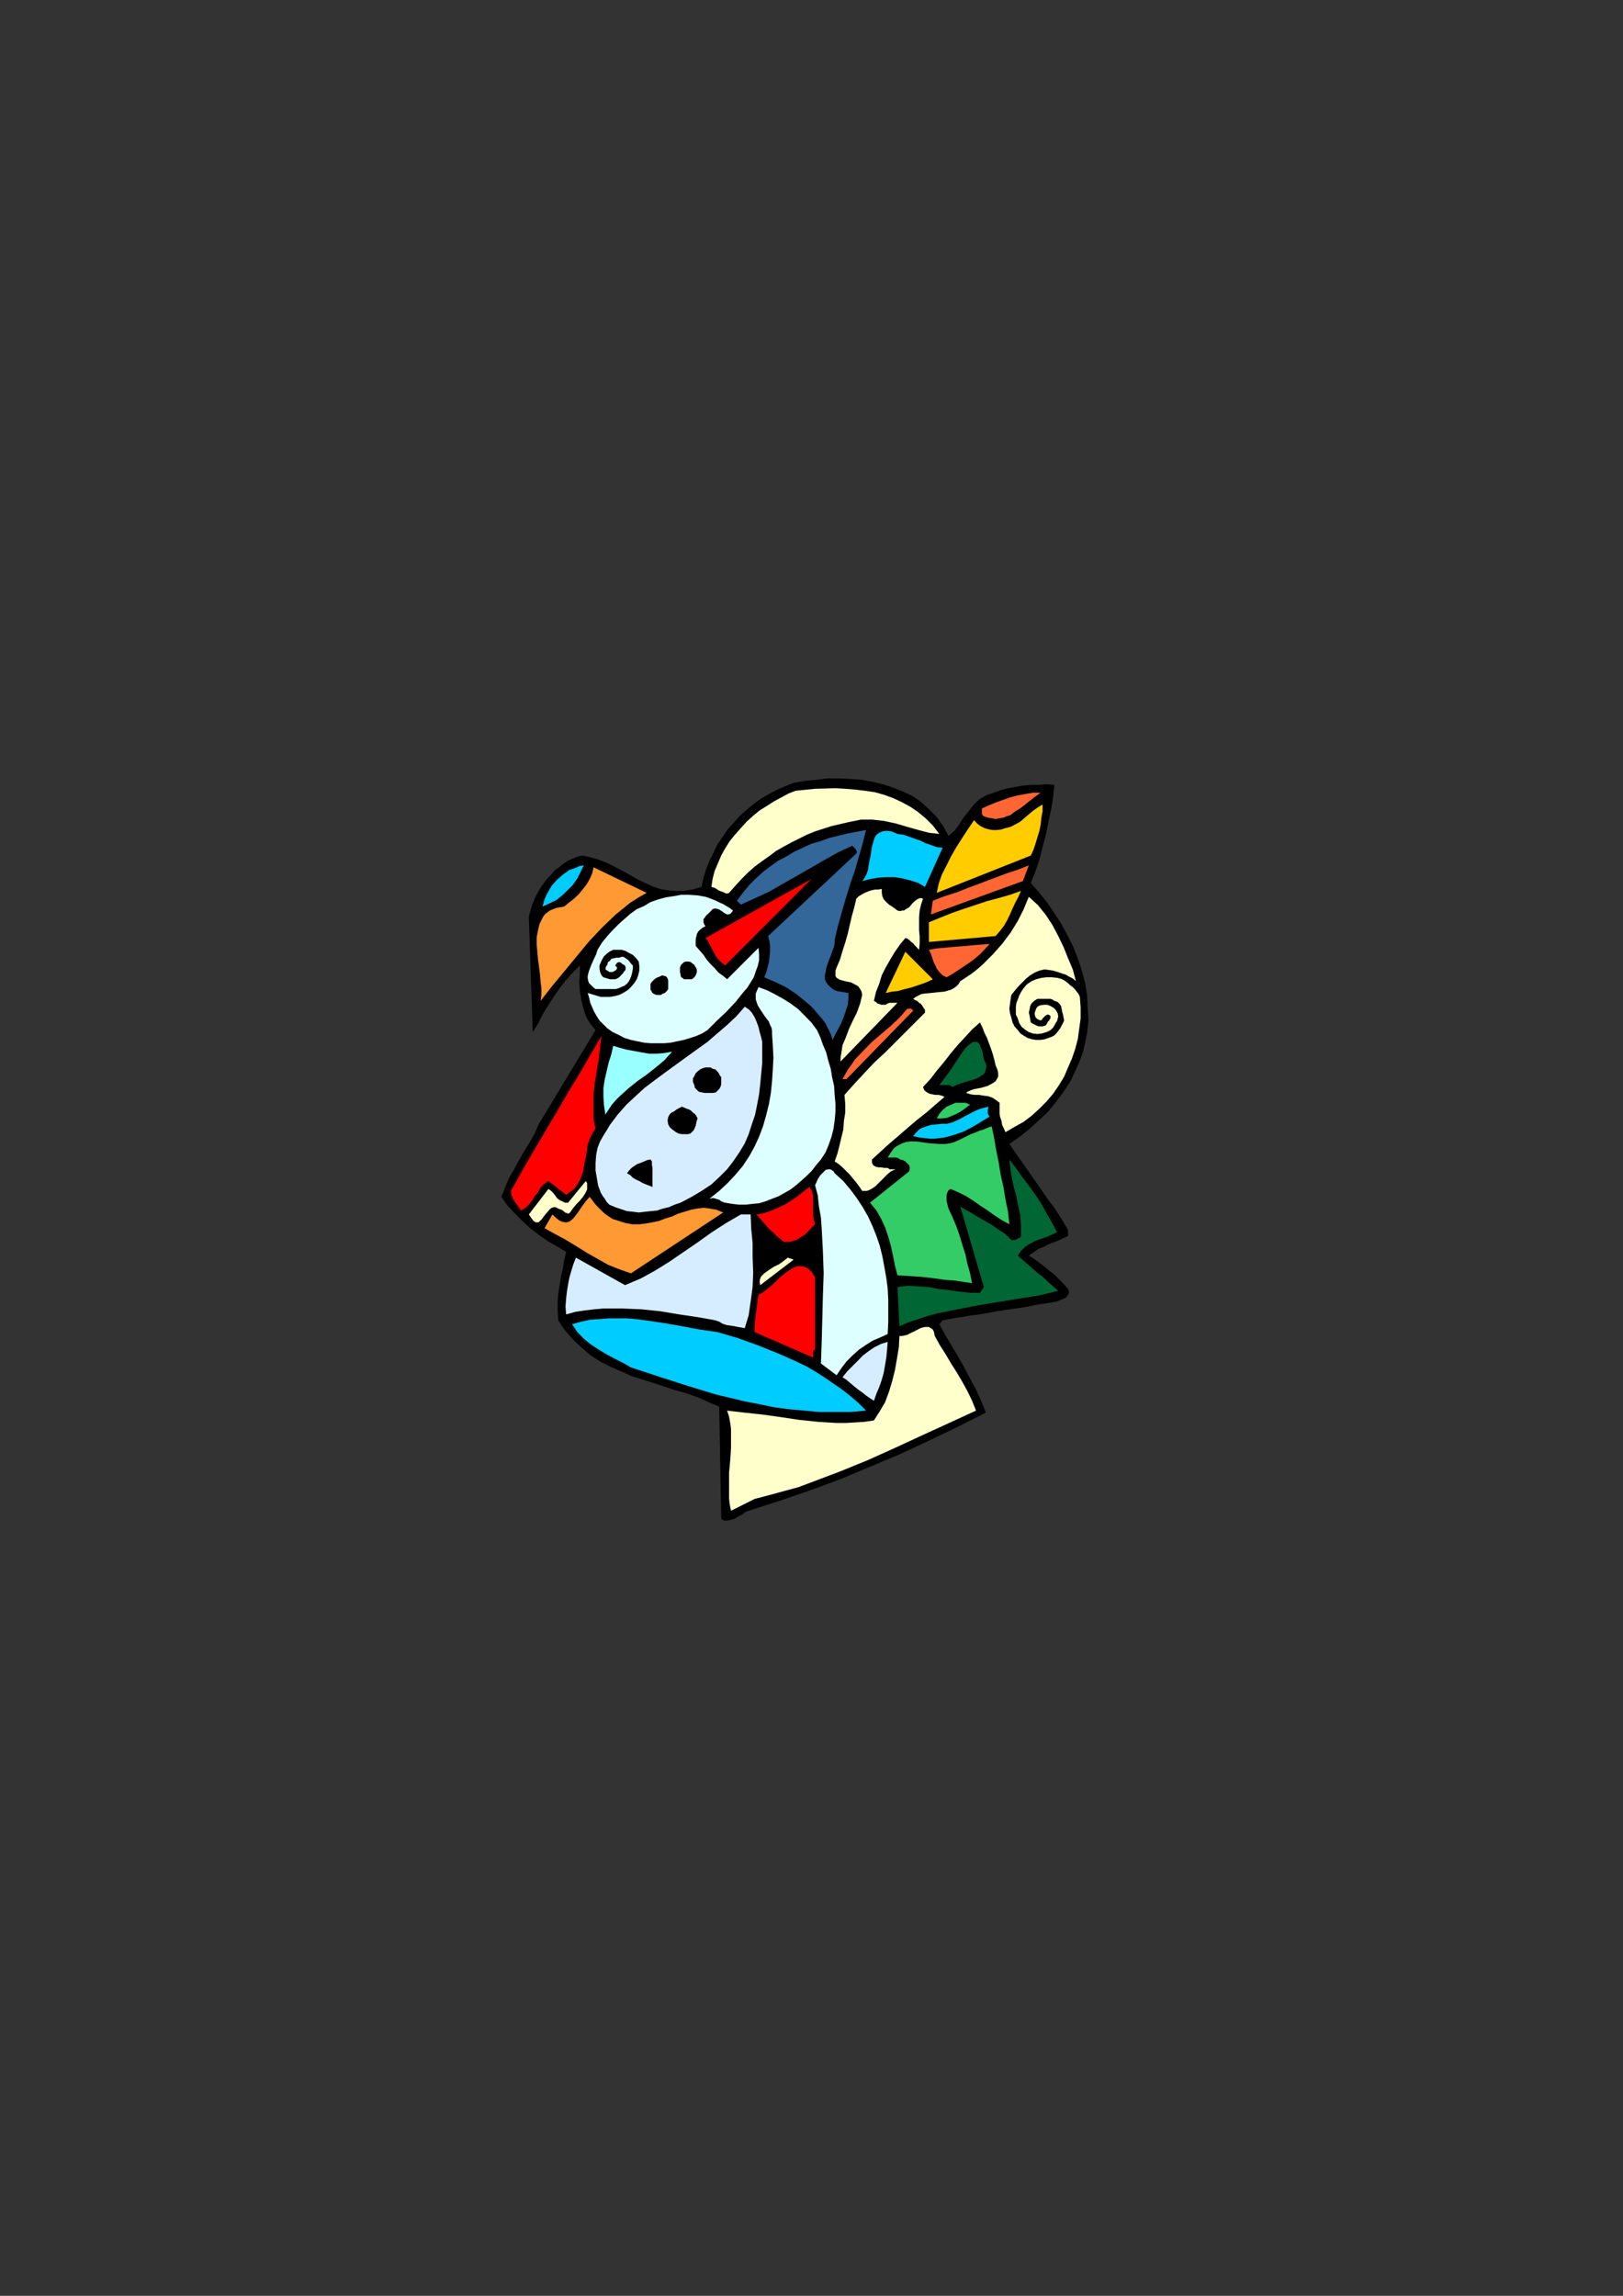
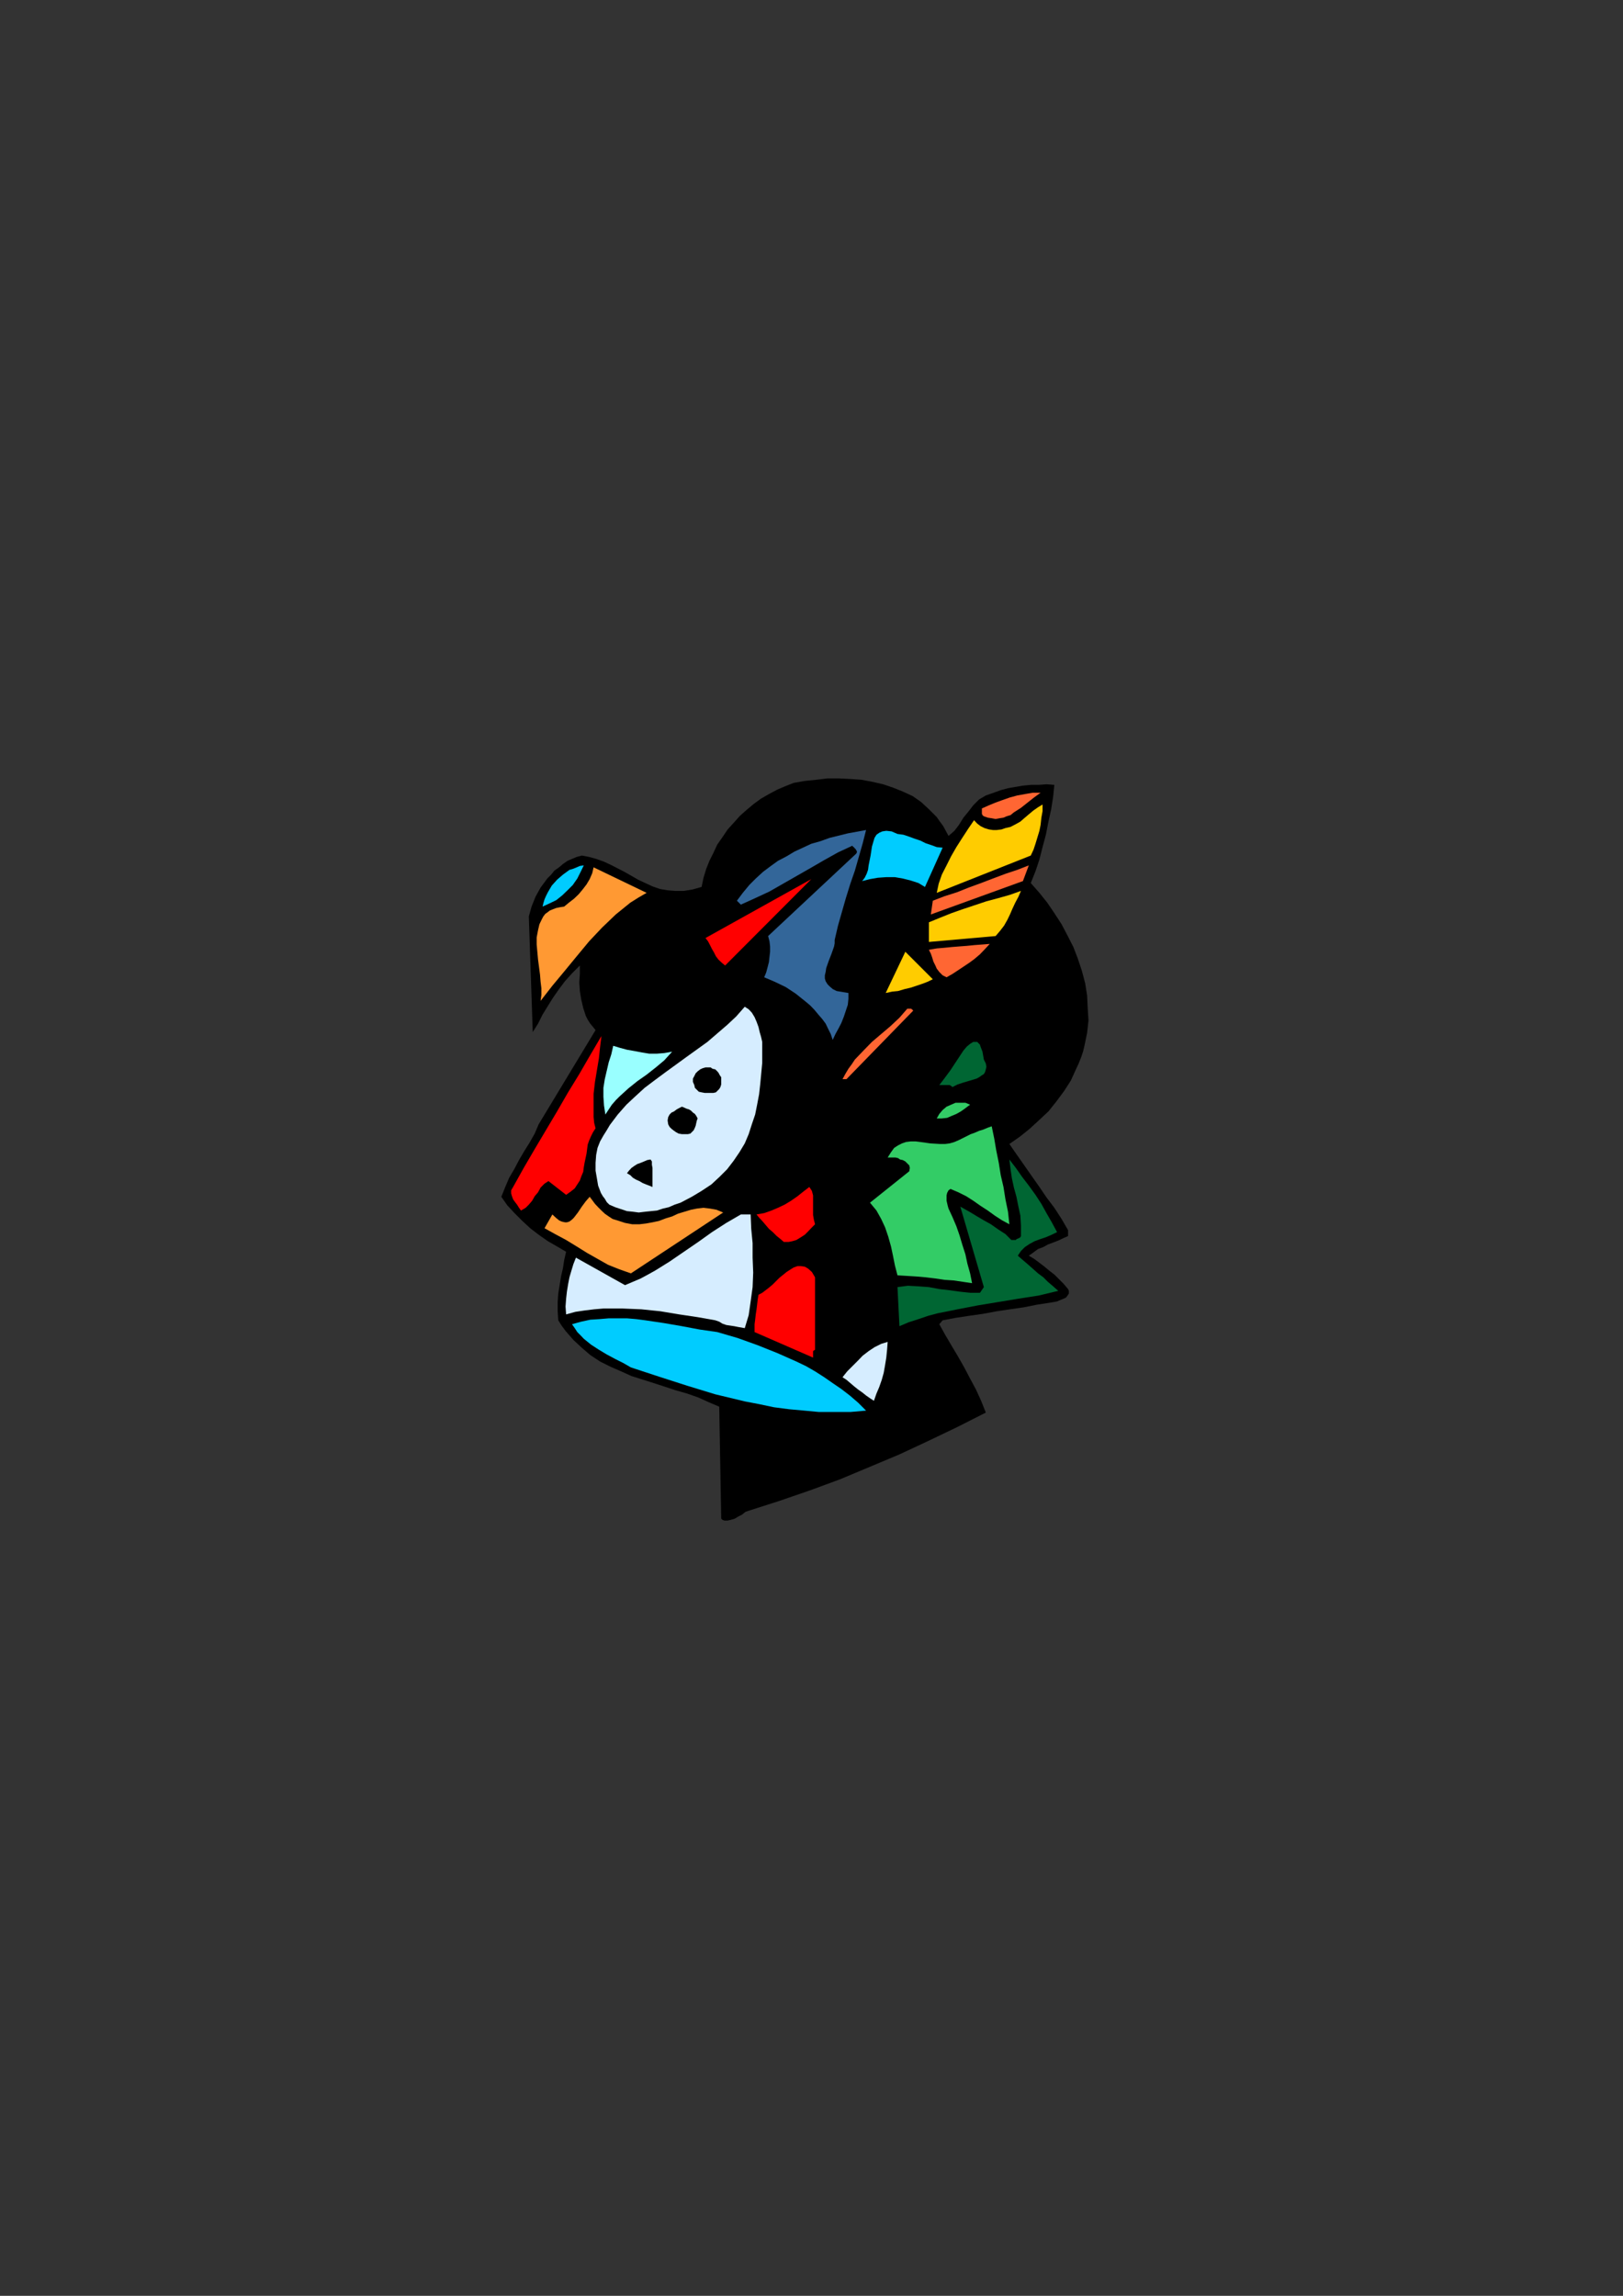
<svg xmlns="http://www.w3.org/2000/svg" height="841.89pt" viewBox="0 0 595.276 841.89" width="595.276pt" version="1.1" id="95b4a380-f60e-11ea-9140-dcc15c148e23">
  <rect x="0" y="0" width="595.276" height="841.89" fill="#333333" stroke="none" />
  <g>
    <path style="fill:#000000;" d="M 347.894,306.537 L 350.054,304.665 351.71,302.505 353.366,299.841 355.31,297.465 356.966,295.305 359.126,293.145 360.35,292.425 361.574,291.705 363.014,291.201 364.454,290.697 367.046,289.761 369.71,289.041 372.59,288.537 375.182,288.105 378.062,287.817 380.942,287.817 383.822,287.601 386.702,287.817 386.27,292.137 385.55,296.745 384.542,301.281 383.606,306.105 382.382,310.641 381.23,315.177 379.79,319.497 378.062,323.817 381.23,327.417 384.11,331.017 386.702,334.833 389.366,338.937 391.526,343.041 393.686,347.289 395.342,351.609 396.782,355.929 398.006,360.537 398.726,365.073 398.942,369.609 399.23,374.217 398.726,378.753 397.79,383.289 397.286,385.449 396.566,387.609 395.63,389.985 394.622,392.145 392.75,396.249 390.302,400.065 387.422,403.953 384.542,407.553 381.23,410.649 377.63,413.961 374.03,416.841 370.214,419.505 372.806,423.249 375.686,427.353 378.35,431.169 381.23,435.273 383.822,439.089 386.702,442.905 389.366,447.009 391.742,451.113 391.742,453.273 390.086,453.993 388.142,454.929 386.27,455.649 384.326,456.369 382.67,457.305 380.726,458.025 379.07,459.249 377.342,460.473 379.286,461.625 381.23,463.065 383.102,464.505 384.83,465.945 386.702,467.385 388.43,469.113 390.086,470.769 391.742,472.713 392.03,473.361 392.03,473.865 392.03,474.369 391.742,474.801 391.022,475.809 390.086,476.241 388.862,476.745 387.71,477.249 386.486,477.465 385.262,477.681 380.51,478.401 375.47,479.409 370.43,480.129 365.606,480.849 360.566,481.785 355.526,482.505 350.774,483.225 345.734,484.161 344.51,485.601 346.67,489.489 349.046,493.521 351.494,497.625 353.654,501.441 355.814,505.545 357.974,509.577 359.846,513.681 361.574,518.001 351.206,523.257 340.694,528.297 329.894,533.337 319.094,537.873 308.078,542.481 297.134,546.513 285.83,550.401 274.598,554.001 273.374,554.433 272.15,555.441 270.71,556.161 269.558,556.881 268.118,557.313 266.894,557.601 266.174,557.601 265.67,557.601 264.95,557.313 264.518,556.881 263.798,515.841 259.91,514.185 256.094,512.457 251.99,511.017 247.958,509.865 239.822,507.201 231.614,504.609 227.798,502.881 223.982,501.225 220.094,499.281 216.494,496.905 213.398,494.241 210.302,491.361 208.862,489.705 207.422,488.049 205.982,486.105 204.758,484.161 204.542,480.849 204.542,477.465 204.758,474.369 205.262,471.273 205.766,468.105 206.486,465.009 206.918,462.129 207.638,459.033 204.326,457.089 200.942,455.145 197.558,452.769 194.462,450.393 191.582,447.729 188.702,444.849 186.038,441.969 183.878,438.873 185.318,435.273 186.758,431.889 188.702,428.577 190.358,425.409 192.302,422.097 194.246,419.001 196.118,415.689 197.558,412.305 218.438,377.745 217.502,376.593 216.494,375.369 215.558,373.929 214.838,372.489 213.902,369.609 213.182,366.513 212.678,363.417 212.462,360.249 212.678,357.153 212.678,354.057 209.798,356.937 207.206,359.817 205.046,362.697 202.886,365.793 200.942,368.889 198.998,372.057 197.342,375.369 195.398,378.465 193.958,336.057 194.966,332.457 196.406,328.857 198.278,325.473 200.726,322.161 202.166,320.721 203.318,319.281 205.046,318.057 206.486,316.833 208.142,315.681 209.798,314.961 211.526,314.241 213.398,313.737 216.062,314.241 218.654,314.961 221.318,315.897 223.982,317.121 229.022,319.713 234.062,322.593 236.654,323.817 239.318,325.041 241.982,325.977 244.862,326.481 247.67,326.697 250.838,326.697 253.934,326.193 257.318,325.257 258.038,321.873 258.974,318.777 260.198,315.681 261.638,312.801 263.078,309.705 264.95,307.041 266.894,304.161 269.054,301.785 271.43,299.121 273.878,296.961 276.47,294.801 279.134,292.857 282.014,291.201 285.11,289.545 287.99,288.321 291.086,287.097 295.19,286.377 299.438,285.945 303.542,285.441 307.574,285.441 311.894,285.657 315.998,285.945 319.814,286.665 323.918,287.601 327.518,288.825 331.118,290.265 334.718,291.921 337.814,294.081 340.694,296.745 343.574,299.625 344.726,301.281 345.95,302.937 346.886,304.665 347.894,306.537 Z" />
    <path style="fill:#ffcc00;" d="M 378.062,313.737 L 343.574,327.417 344.294,324.033 345.446,320.721 347.174,317.337 348.83,314.025 350.774,310.641 352.934,307.257 355.094,303.945 357.254,300.777 358.406,302.001 359.63,302.937 361.07,303.657 362.726,304.161 364.166,304.377 365.606,304.377 367.334,304.161 368.774,303.657 370.646,303.225 372.59,302.217 374.246,301.281 375.902,299.841 377.342,298.617 379.07,297.177 380.726,296.025 382.382,295.017 382.382,297.465 381.95,299.841 381.662,302.505 381.23,304.665 380.51,307.041 379.79,309.417 379.07,311.577 378.062,313.737 Z M 374.462,326.697 L 373.526,328.857 372.374,331.017 371.366,333.177 370.43,335.337 369.494,337.281 368.27,339.441 366.83,341.313 365.174,343.257 340.694,345.417 340.694,338.217 344.726,336.561 349.046,334.833 353.15,333.393 357.47,331.953 361.79,330.513 366.11,329.361 370.43,328.137 374.462,326.697 Z M 342.134,359.097 L 340.19,360.033 338.318,360.753 336.158,361.473 333.998,362.193 331.838,362.697 329.39,363.417 327.23,363.633 324.854,364.137 332.054,349.017 342.134,359.097 Z" />
    <path style="fill:#336699;" d="M 306.134,344.697 L 306.134,345.921 305.918,347.073 305.414,348.513 304.982,349.737 303.974,352.329 303.038,354.993 302.822,356.433 302.534,357.657 302.534,358.809 302.822,359.817 303.542,360.969 304.262,361.689 305.414,362.697 306.854,363.417 311.174,364.137 311.174,366.297 310.958,368.457 310.238,370.617 309.518,372.777 308.582,375.153 307.574,377.097 306.422,379.185 305.414,381.345 304.694,379.185 303.758,377.313 302.822,375.369 301.598,373.713 300.158,372.057 298.718,370.329 297.134,368.673 295.406,367.233 291.806,364.353 288.206,361.977 284.174,360.033 280.286,358.377 281.006,356.649 281.51,354.777 282.014,352.833 282.23,350.889 282.446,349.017 282.446,347.073 282.23,345.201 281.726,343.257 314.054,313.017 314.27,312.585 314.27,312.081 314.054,311.865 313.838,311.361 313.55,311.145 313.334,310.857 312.83,310.425 312.614,310.137 307.358,312.585 302.318,315.393 297.35,318.273 292.31,321.153 287.27,324.033 282.23,326.913 276.974,329.361 271.718,331.737 270.278,330.297 272.438,327.417 274.814,324.537 277.19,322.161 279.854,319.713 282.734,317.553 285.326,315.681 288.494,314.025 291.374,312.297 294.47,310.857 297.566,309.417 300.878,308.481 304.262,307.257 310.958,305.601 317.654,304.377 316.43,309.201 314.99,314.241 313.55,319.281 311.894,324.033 310.238,329.361 308.798,334.401 307.358,339.441 306.134,344.697 Z" />
-     <path style="fill:#00ccff;" d="M 345.734,310.857 L 339.254,325.257 336.878,323.817 333.998,322.881 331.118,322.161 328.238,321.657 325.07,321.657 321.974,321.873 319.094,322.377 316.214,323.097 317.15,321.873 317.87,320.433 318.374,318.993 318.59,317.337 319.31,313.737 319.814,310.425 320.318,308.697 320.75,307.257 321.47,306.105 322.478,305.385 323.63,304.881 325.07,304.665 327.014,304.881 329.174,305.817 331.334,306.105 333.494,306.825 335.438,307.545 337.598,308.265 339.47,309.201 341.63,309.921 343.574,310.641 345.734,310.857 Z M 214.118,317.337 L 212.966,319.713 211.742,322.161 210.086,324.537 208.142,326.481 206.198,328.353 204.038,330.081 201.662,331.233 198.998,332.457 199.286,331.233 199.718,329.793 200.222,328.641 200.942,327.201 202.382,324.753 204.326,322.593 206.486,320.721 208.862,318.993 210.302,318.561 211.526,318.057 212.678,317.553 214.118,317.337 Z M 362.51,405.825 L 362.51,406.329 362.294,406.833 362.294,407.265 362.294,407.769 362.294,408.273 362.51,408.705 362.726,409.209 363.014,409.425 359.846,411.369 356.75,413.241 353.366,414.969 350.054,416.121 348.326,416.625 346.454,417.129 344.726,417.345 342.854,417.561 340.91,417.561 339.038,417.345 337.094,417.129 334.934,416.625 335.654,415.689 336.374,414.969 337.094,414.249 337.814,413.745 339.758,413.025 341.414,412.521 343.574,412.305 345.446,412.089 347.39,412.089 349.334,411.585 350.99,410.865 352.43,410.145 354.086,409.209 355.526,408.489 357.254,407.553 358.91,406.833 360.566,406.329 362.51,405.825 Z M 317.654,517.281 L 311.894,517.785 306.134,517.785 300.374,517.785 294.974,517.281 289.43,516.777 283.886,516.057 278.414,514.905 273.158,513.897 262.358,511.305 251.99,508.137 241.694,504.825 231.398,501.441 228.518,499.785 225.638,498.345 222.542,496.689 219.662,494.961 216.782,493.089 214.118,490.929 212.966,489.705 211.742,488.481 210.806,487.041 209.798,485.601 213.182,484.665 216.494,483.945 219.878,483.729 223.262,483.441 226.574,483.441 229.958,483.441 233.342,483.729 236.654,484.161 243.422,485.169 250.118,486.321 256.598,487.545 263.078,488.481 270.494,490.641 277.91,493.305 285.11,496.185 292.094,499.281 295.694,501.009 298.934,502.881 302.318,505.041 305.414,507.201 308.582,509.361 311.678,511.737 314.774,514.401 317.654,517.281 Z" />
-     <path style="fill:#ffffcc;" d="M 394.622,359.817 L 393.47,358.809 392.03,358.089 390.806,357.369 389.366,356.937 387.926,356.433 386.27,355.929 384.83,355.713 383.102,355.497 381.23,355.929 379.502,356.649 377.846,357.657 376.406,358.809 374.966,360.249 373.526,361.689 372.086,363.417 370.934,364.857 370.646,366.513 370.43,368.169 370.214,369.897 370.43,371.553 370.934,373.209 371.366,374.937 372.086,376.377 373.31,377.745 374.246,378.969 375.686,379.905 376.91,380.625 378.566,381.129 380.006,381.345 381.662,381.345 383.102,381.129 384.542,380.625 385.766,380.193 386.702,379.689 387.422,378.969 388.142,378.033 388.862,377.097 389.366,376.089 389.87,375.153 390.302,374.217 390.086,373.209 389.87,372.057 389.582,371.049 389.366,369.897 389.15,368.889 388.646,368.169 387.926,367.449 386.702,367.017 385.982,366.513 385.262,366.297 384.542,366.297 383.606,366.297 382.886,366.297 381.95,366.297 381.23,366.297 380.51,366.297 379.286,367.017 378.35,367.953 377.846,368.889 377.63,370.113 377.342,371.337 377.63,372.489 377.846,373.713 378.062,374.937 378.782,375.369 379.286,375.657 380.222,376.089 380.942,376.377 381.662,376.377 382.382,376.377 383.39,376.089 383.822,375.657 384.11,375.153 384.326,374.649 384.83,374.217 385.046,373.713 385.262,373.497 385.262,372.993 385.262,372.489 384.542,372.057 384.11,372.057 383.822,372.273 383.39,372.489 383.102,372.777 382.67,373.209 382.382,373.497 382.166,373.929 381.662,374.217 380.942,373.929 380.222,373.497 379.79,372.993 379.502,372.057 379.502,371.337 379.79,370.617 380.006,369.897 380.51,369.177 381.446,368.673 382.886,368.457 384.11,368.457 385.262,368.889 386.486,369.609 387.206,370.329 387.926,371.553 388.142,372.777 387.926,373.497 387.71,374.433 387.206,375.153 386.702,376.089 386.27,376.809 385.55,377.529 384.83,378.033 383.822,378.465 382.166,378.969 380.51,379.185 378.782,378.969 377.342,378.465 375.902,377.529 374.75,376.593 373.814,375.153 373.31,373.497 372.59,372.057 372.59,370.617 372.59,369.177 372.806,367.737 373.31,366.513 373.814,365.073 374.462,363.849 375.182,362.697 376.622,360.969 378.35,359.817 380.006,359.097 381.95,358.593 383.822,358.377 385.766,358.377 387.926,358.593 389.582,359.097 390.806,359.817 391.742,360.537 392.462,361.257 393.47,361.977 394.19,362.697 394.91,363.633 395.63,364.569 396.062,365.577 396.35,369.393 396.35,373.497 395.846,377.097 395.342,380.913 394.406,384.513 393.182,388.113 391.742,391.425 390.302,394.809 388.43,397.905 386.27,401.073 383.822,403.953 381.23,406.545 378.566,408.993 375.47,411.369 372.086,413.241 368.774,415.185 368.27,413.961 367.55,412.521 367.334,411.081 366.83,409.641 366.614,408.489 366.614,407.049 366.614,405.609 366.614,404.385 365.39,403.449 363.95,402.513 362.51,402.009 360.854,401.793 359.126,401.505 357.47,401.505 356.03,401.289 354.374,400.785 354.806,400.353 355.526,400.065 356.534,399.633 357.47,399.345 359.846,398.913 362.294,398.193 363.23,397.689 364.166,397.185 365.174,396.465 365.606,395.745 366.11,394.809 366.11,393.585 365.894,392.433 365.174,390.705 364.67,388.545 364.166,386.673 363.446,384.513 362.726,382.569 362.006,380.625 361.07,378.753 360.35,376.809 359.414,374.937 356.534,377.529 353.87,380.409 351.206,383.289 348.614,386.385 346.166,389.553 343.574,392.649 341.198,395.745 338.534,398.625 339.038,399.849 339.974,400.569 340.91,401.073 341.918,401.289 343.07,401.505 344.294,401.505 345.446,401.793 346.454,402.225 343.07,405.105 339.758,407.985 336.374,410.649 332.99,413.529 329.678,416.409 326.294,419.289 323.198,422.097 319.814,425.193 319.814,425.913 319.814,426.417 320.03,426.849 320.318,427.353 321.254,427.857 322.19,428.073 323.198,428.073 324.35,428.289 325.574,428.289 326.294,428.793 328.454,428.793 326.798,429.513 325.358,430.737 323.918,432.177 322.478,433.617 321.038,435.057 319.598,435.993 318.59,436.497 317.87,436.713 317.15,436.713 316.214,436.713 315.278,435.273 314.054,433.617 312.83,432.177 311.678,430.737 310.454,429.513 309.014,428.073 307.574,426.849 306.134,425.913 307.142,423.033 307.862,420.225 308.582,417.129 309.302,414.249 309.518,411.081 310.022,407.985 310.022,404.889 309.734,401.505 313.334,397.473 317.15,393.369 320.75,389.553 324.638,385.953 328.238,382.353 331.838,378.753 335.654,374.937 339.254,371.337 339.254,370.329 338.75,369.609 338.318,368.889 337.814,368.169 337.094,367.737 336.374,367.017 335.654,366.729 334.934,366.297 335.87,365.577 336.878,365.073 337.814,364.569 339.038,364.353 341.414,364.137 344.006,363.849 346.454,363.633 348.83,362.913 349.766,362.409 350.774,361.689 351.494,360.969 352.214,359.817 354.374,358.377 356.534,356.937 358.694,355.209 360.566,353.553 364.166,349.953 367.55,346.137 370.646,342.033 373.31,337.713 375.47,333.393 377.342,328.857 380.726,331.953 383.606,335.553 385.982,339.153 388.142,343.257 390.086,347.289 391.742,351.393 393.47,355.497 394.622,359.817 Z M 323.414,325.977 L 323.414,327.417 323.63,328.641 324.134,329.793 325.07,330.801 326.078,331.737 327.23,332.457 328.238,333.177 329.174,333.897 330.11,334.113 330.83,333.897 331.55,333.897 332.27,333.393 333.494,332.673 334.43,331.521 335.438,330.513 336.374,329.793 336.878,329.577 337.31,329.361 338.03,329.361 338.534,329.577 337.814,331.737 337.31,333.897 337.094,336.273 337.094,338.721 337.094,341.097 337.31,343.473 337.31,345.921 337.094,348.297 336.59,347.793 336.158,347.289 335.438,346.569 334.934,345.921 334.214,345.417 333.494,344.697 332.774,344.193 332.054,343.977 330.11,346.353 328.238,349.017 326.51,351.897 324.854,354.777 323.414,357.657 322.478,360.753 321.254,363.849 320.534,367.017 321.254,367.449 321.758,367.953 322.478,368.169 323.198,368.457 323.918,368.457 324.854,368.457 325.574,367.953 326.294,367.737 329.174,367.737 308.294,389.265 308.294,387.825 308.582,386.169 308.798,384.729 309.014,383.289 310.238,380.409 311.39,377.313 312.83,374.217 314.27,371.337 315.494,367.953 316.214,364.857 315.998,363.633 315.494,362.697 314.774,361.689 314.054,361.257 312.11,360.249 310.022,359.817 308.078,359.313 306.854,358.593 306.422,357.873 306.422,357.153 306.422,355.929 306.854,354.777 308.078,351.897 309.014,348.729 310.022,345.633 310.958,342.321 311.678,339.153 312.398,336.057 313.334,332.673 314.054,329.577 314.99,328.641 316.214,327.921 317.15,327.417 318.374,326.913 319.598,326.481 321.038,326.193 322.19,326.193 323.414,325.977 Z M 344.51,305.817 L 340.694,305.385 336.878,304.377 332.774,303.225 328.67,302.001 324.35,301.065 320.03,300.561 317.87,300.561 315.71,300.561 313.334,301.065 311.174,301.497 308.078,302.217 304.982,302.937 301.814,303.945 298.934,304.881 295.91,306.105 293.03,307.545 290.15,308.985 287.486,310.425 284.606,312.081 282.014,314.025 279.35,315.897 276.758,317.841 274.31,320.001 271.934,322.377 269.774,324.753 267.398,327.417 266.894,327.633 266.174,327.633 265.454,327.201 264.518,326.913 263.51,326.481 262.79,325.977 261.854,325.473 260.918,325.257 261.35,322.377 262.07,319.497 263.294,316.617 264.518,313.737 265.958,311.145 267.614,308.481 269.558,306.105 271.718,303.657 273.878,301.281 276.254,299.121 278.63,297.177 281.294,295.521 283.886,293.865 286.55,292.425 289.214,290.985 291.806,289.977 298.934,289.257 306.422,289.041 310.022,289.257 313.55,289.545 317.15,289.977 320.75,290.481 324.134,291.417 327.518,292.641 330.614,294.081 333.71,295.737 336.59,297.681 339.47,300.057 342.134,302.721 344.51,305.817 Z M 357.974,517.281 L 348.11,521.817 338.03,526.425 328.238,530.961 318.158,535.497 308.078,539.601 297.998,543.417 292.814,545.361 287.486,546.801 282.23,548.241 276.758,549.681 268.118,554.001 267.614,551.553 267.398,549.393 267.398,547.017 267.398,544.641 267.398,540.033 267.83,535.497 268.118,530.961 268.118,526.137 268.118,523.977 267.83,521.817 267.398,519.441 266.678,517.281 272.87,518.001 279.566,518.721 286.334,519.657 293.03,520.665 299.942,521.385 306.854,521.817 310.238,521.817 313.838,521.601 317.15,521.385 320.534,520.881 322.694,517.497 324.638,514.185 326.078,510.297 327.23,506.481 328.238,502.449 328.958,498.345 329.678,494.025 329.894,489.921 330.83,489.921 331.838,489.705 332.774,489.489 333.71,488.985 335.654,488.049 337.598,487.041 338.318,486.825 339.254,486.609 339.974,486.609 340.694,486.609 341.414,487.041 342.134,487.545 342.566,488.481 342.854,489.921 344.726,493.305 346.886,496.689 348.83,500.001 350.99,503.385 352.934,506.697 354.806,510.081 356.534,513.681 357.974,517.281 Z M 209.078,444.633 L 208.862,444.849 208.358,445.065 207.926,444.849 207.206,444.633 206.702,444.129 205.982,443.625 205.262,443.409 204.758,443.193 203.822,442.689 203.102,442.689 202.382,442.905 201.662,443.409 200.438,444.849 199.286,446.289 198.782,447.009 198.062,447.729 197.558,448.233 196.838,448.233 196.406,448.233 195.686,447.729 194.966,446.793 193.958,445.353 201.158,435.993 202.166,436.713 202.886,437.433 203.606,438.369 204.326,439.377 205.262,440.097 206.198,440.529 207.206,441.033 208.358,441.033 214.838,433.113 215.342,433.833 215.342,434.769 215.342,435.489 215.342,436.209 214.622,437.649 213.686,439.089 212.462,440.529 211.238,441.753 210.086,443.193 209.078,444.633 Z M 278.846,471.273 L 278.63,470.265 278.63,469.545 278.846,468.825 279.134,468.105 280.286,466.953 282.014,465.729 283.886,464.505 285.83,463.569 287.486,462.345 288.926,461.193 291.086,461.913 278.846,471.273 Z" />
+     <path style="fill:#00ccff;" d="M 345.734,310.857 L 339.254,325.257 336.878,323.817 333.998,322.881 331.118,322.161 328.238,321.657 325.07,321.657 321.974,321.873 319.094,322.377 316.214,323.097 317.15,321.873 317.87,320.433 318.374,318.993 318.59,317.337 319.31,313.737 319.814,310.425 320.318,308.697 320.75,307.257 321.47,306.105 322.478,305.385 323.63,304.881 325.07,304.665 327.014,304.881 329.174,305.817 331.334,306.105 333.494,306.825 335.438,307.545 337.598,308.265 339.47,309.201 341.63,309.921 343.574,310.641 345.734,310.857 Z M 214.118,317.337 L 212.966,319.713 211.742,322.161 210.086,324.537 208.142,326.481 206.198,328.353 204.038,330.081 201.662,331.233 198.998,332.457 199.286,331.233 199.718,329.793 200.222,328.641 200.942,327.201 202.382,324.753 204.326,322.593 206.486,320.721 208.862,318.993 210.302,318.561 211.526,318.057 212.678,317.553 214.118,317.337 Z M 362.51,405.825 Z M 317.654,517.281 L 311.894,517.785 306.134,517.785 300.374,517.785 294.974,517.281 289.43,516.777 283.886,516.057 278.414,514.905 273.158,513.897 262.358,511.305 251.99,508.137 241.694,504.825 231.398,501.441 228.518,499.785 225.638,498.345 222.542,496.689 219.662,494.961 216.782,493.089 214.118,490.929 212.966,489.705 211.742,488.481 210.806,487.041 209.798,485.601 213.182,484.665 216.494,483.945 219.878,483.729 223.262,483.441 226.574,483.441 229.958,483.441 233.342,483.729 236.654,484.161 243.422,485.169 250.118,486.321 256.598,487.545 263.078,488.481 270.494,490.641 277.91,493.305 285.11,496.185 292.094,499.281 295.694,501.009 298.934,502.881 302.318,505.041 305.414,507.201 308.582,509.361 311.678,511.737 314.774,514.401 317.654,517.281 Z" />
    <path style="fill:#d6edff;" d="M 279.566,382.065 L 279.566,389.769 278.846,397.473 278.414,401.289 277.694,405.105 276.974,408.705 275.75,412.305 274.598,415.905 273.158,419.289 271.214,422.529 269.054,425.697 266.678,428.793 264.014,431.457 260.918,434.337 257.318,436.713 253.718,438.873 249.614,441.033 247.454,441.753 245.294,442.689 243.134,443.193 240.974,443.913 238.814,444.129 236.654,444.345 234.278,444.633 232.118,444.345 229.958,444.129 227.798,443.409 225.638,442.689 223.478,441.753 222.542,440.817 221.822,439.593 221.102,438.657 220.382,437.433 219.374,434.769 218.942,432.177 218.438,429.297 218.438,426.417 218.654,423.537 219.158,420.945 220.094,418.569 221.318,416.409 222.542,414.465 223.694,412.521 226.574,408.705 229.742,405.105 233.054,402.009 236.438,398.913 240.254,396.033 244.142,393.153 251.774,387.609 259.478,382.065 263.078,378.969 266.678,375.873 269.99,372.777 273.158,369.177 274.598,370.113 275.75,371.337 276.758,372.993 277.478,374.649 278.198,376.593 278.63,378.465 279.134,380.193 279.566,382.065 Z M 275.318,445.353 L 275.534,450.609 276.038,455.865 276.038,461.193 276.254,466.665 276.038,471.993 275.318,477.249 274.598,482.289 273.158,487.041 271.934,486.825 270.71,486.609 269.27,486.321 267.83,486.105 266.39,485.889 264.95,485.385 263.798,484.665 262.358,484.161 255.878,483.009 249.11,482.001 242.198,480.849 235.214,480.129 228.302,479.841 221.318,479.841 217.934,480.129 214.406,480.561 211.022,481.065 207.638,482.001 207.422,479.121 207.638,476.241 207.926,473.649 208.358,470.985 208.862,468.393 209.582,465.945 210.302,463.569 211.238,461.193 229.238,471.273 232.118,470.049 234.998,468.825 237.662,467.385 240.254,465.945 245.582,462.633 250.838,459.033 256.094,455.433 261.134,451.833 266.39,448.449 271.718,445.353 275.318,445.353 Z M 325.574,492.081 L 325.358,494.961 325.07,497.841 324.638,500.505 324.134,503.385 323.414,505.977 322.478,508.641 321.47,511.017 320.534,513.681 319.094,512.745 317.654,511.737 316.214,510.585 314.774,509.577 313.334,508.425 311.894,507.201 310.454,505.977 309.014,505.041 310.742,502.881 312.614,501.009 314.558,499.065 316.43,497.121 318.59,495.465 320.75,494.025 323.198,492.801 325.574,492.081 Z" />
    <path style="fill:#ff6633;" d="M 334.934,370.617 L 310.454,395.745 309.014,395.745 310.022,393.873 311.174,391.929 312.398,390.273 313.55,388.545 316.718,385.233 319.814,382.065 323.198,379.185 326.51,376.377 329.894,373.209 332.774,369.897 332.99,369.897 333.494,369.897 333.71,369.897 333.998,369.897 334.214,369.897 334.43,370.113 334.718,370.329 334.934,370.617 Z M 363.014,346.137 L 361.286,348.009 359.414,349.953 357.47,351.609 355.526,353.049 353.366,354.489 351.206,355.929 349.334,357.153 347.174,358.377 345.734,357.657 344.51,356.433 343.574,355.209 343.07,354.057 342.35,352.617 341.918,351.177 341.414,349.737 340.694,348.297 343.574,347.793 346.166,347.577 349.046,347.289 351.71,347.073 354.59,346.857 357.47,346.569 360.35,346.353 363.014,346.137 Z M 375.182,323.097 L 341.414,335.337 342.134,330.297 346.454,328.641 350.99,327.201 355.31,325.473 359.846,323.817 364.166,322.161 368.774,320.433 373.094,318.993 377.342,317.337 375.182,323.097 Z M 381.662,290.697 L 379.286,292.425 376.91,294.297 374.462,296.241 371.87,297.897 370.646,298.905 369.206,299.337 368.054,299.841 366.614,300.057 365.174,300.345 363.734,300.057 362.294,299.841 360.854,299.337 360.566,299.121 360.35,298.905 360.134,298.401 360.134,298.185 360.134,297.681 360.134,297.177 360.134,296.961 360.134,296.457 362.726,295.305 365.174,294.297 367.766,293.361 370.43,292.425 373.094,291.705 375.902,291.201 378.782,290.697 381.662,290.697 Z" />
    <path style="fill:#006633;" d="M 360.854,388.545 L 361.574,389.985 361.79,391.209 361.574,392.145 361.286,393.153 360.854,393.873 360.134,394.305 359.126,395.025 358.19,395.529 355.814,396.249 353.366,396.969 351.206,397.689 349.334,398.625 348.83,398.193 348.326,397.905 347.606,397.905 346.886,397.905 346.454,397.905 345.734,397.905 345.014,397.905 344.51,397.905 346.166,395.745 348.614,392.433 350.99,388.833 353.366,385.233 354.59,383.793 355.814,382.785 356.966,382.065 357.974,382.065 358.406,382.065 358.91,382.569 359.414,383.073 359.63,383.793 360.35,385.665 360.854,388.545 Z M 387.71,451.833 L 385.766,452.769 383.606,453.705 381.446,454.425 379.502,455.145 377.63,456.153 375.902,457.305 374.462,458.745 373.31,460.473 374.966,461.913 376.91,463.569 378.782,465.225 380.726,466.953 382.67,468.393 384.326,470.049 386.27,471.705 388.142,473.361 380.942,475.089 373.526,476.241 366.11,477.465 358.694,478.689 351.206,480.129 344.006,481.569 340.478,482.505 336.878,483.729 333.278,484.881 329.894,486.321 329.174,471.993 332.99,471.489 336.878,471.705 340.694,471.993 344.51,472.713 348.326,473.145 351.926,473.649 355.814,474.081 359.414,474.081 360.854,471.993 352.214,442.473 353.87,443.409 356.03,444.633 358.406,446.073 360.854,447.513 363.446,448.953 366.11,450.825 368.774,452.553 370.934,454.713 371.366,454.713 371.87,454.713 372.59,454.713 372.806,454.425 373.31,454.209 373.814,453.993 374.246,453.705 374.462,453.273 374.462,449.385 374.246,445.785 373.526,442.473 372.806,438.873 371.87,435.489 371.15,432.177 370.646,428.793 370.214,425.193 372.59,428.289 374.966,431.673 377.342,434.769 379.79,438.153 381.95,441.465 383.822,444.849 385.766,448.233 387.71,451.833 Z" />
    <path style="fill:#99ffff;" d="M 246.518,385.665 L 243.638,388.833 240.542,391.425 237.158,394.089 233.774,396.465 230.462,399.129 227.294,402.009 225.854,403.449 224.414,405.105 223.262,406.833 222.038,408.705 221.534,405.393 221.318,402.225 221.318,398.913 221.822,395.745 222.542,392.649 223.262,389.553 224.198,386.673 224.918,383.505 227.294,384.225 229.958,384.945 232.838,385.449 235.502,385.953 238.094,386.385 240.974,386.385 243.638,386.169 246.518,385.665 Z" />
    <path style="fill:#33cc66;" d="M 355.814,405.105 L 354.806,405.825 353.87,406.545 352.43,407.553 350.774,408.489 349.046,409.209 347.39,409.929 345.446,410.145 343.574,410.145 344.51,408.489 345.734,407.049 347.174,405.825 348.83,405.105 350.486,404.385 352.214,404.385 354.086,404.385 355.814,405.105 Z M 363.734,413.025 L 364.67,417.561 365.39,421.809 366.326,426.417 367.046,430.953 368.054,435.273 368.774,439.809 369.71,444.345 370.214,448.953 367.55,447.513 364.886,445.785 362.294,443.913 359.63,442.185 356.966,440.313 354.374,438.657 351.494,437.217 348.614,435.993 347.894,436.497 347.39,437.433 347.174,438.369 347.174,439.377 347.174,440.313 347.39,441.249 347.606,442.185 347.894,443.193 349.334,446.289 350.774,449.673 351.926,452.985 352.934,456.369 354.086,459.969 354.806,463.353 355.814,466.953 356.534,470.553 353.15,470.049 349.766,469.545 346.454,469.329 343.07,468.825 339.47,468.393 336.158,468.105 332.774,467.889 329.174,467.673 328.238,464.073 327.518,460.473 326.798,457.089 325.79,453.489 324.638,450.105 323.198,447.009 321.47,443.913 319.094,441.033 333.494,429.513 333.71,428.289 333.494,427.353 332.774,426.633 332.054,425.913 331.118,425.409 330.11,425.193 329.39,424.689 328.454,424.473 325.574,424.473 326.798,422.529 327.95,420.945 329.39,420.009 330.83,419.289 332.27,418.785 333.998,418.569 335.87,418.569 337.598,418.785 341.198,419.289 344.726,419.505 346.67,419.505 348.326,419.289 350.054,418.785 351.71,418.065 353.15,417.345 354.59,416.625 356.03,415.905 357.47,415.401 359.126,414.681 360.566,414.249 362.294,413.529 363.734,413.025 Z" />
-     <path style="fill:#deffff;" d="M 325.574,489.201 L 322.91,490.425 320.03,491.649 317.438,493.305 314.99,494.961 312.614,497.121 310.454,499.281 308.582,501.729 306.854,504.321 301.094,500.001 301.382,491.865 301.598,483.729 301.814,475.305 302.102,466.953 301.814,458.745 301.382,450.609 301.094,446.505 300.374,442.473 299.942,438.369 298.934,434.553 299.438,433.617 299.942,432.393 300.878,430.953 301.814,430.017 302.822,429.009 303.758,428.793 304.478,428.793 304.982,429.009 305.702,429.513 306.134,430.233 309.302,433.113 311.894,436.209 314.27,439.377 316.43,442.689 318.374,446.073 320.03,449.673 321.47,453.273 322.694,456.873 323.63,460.689 324.35,464.505 325.07,468.609 325.574,472.425 325.79,476.529 325.79,480.849 325.79,484.881 325.574,489.201 Z M 299.654,377.745 L 300.878,380.409 301.814,383.073 303.038,385.953 303.758,388.833 304.694,391.929 305.198,395.025 305.918,398.193 306.134,401.505 306.422,404.673 306.422,407.769 306.134,410.865 305.702,413.961 304.982,416.841 303.974,419.721 302.822,422.529 301.094,425.193 299.438,427.137 297.782,429.297 295.91,431.169 293.966,432.897 292.094,434.553 289.934,436.209 287.774,437.433 285.614,438.657 283.166,439.593 280.79,440.529 278.414,441.249 276.038,441.465 273.59,441.753 270.998,441.753 268.55,441.465 265.958,441.033 265.238,440.817 264.518,440.529 264.014,440.097 263.294,439.809 262.574,439.593 261.854,439.377 261.134,439.377 260.198,439.593 263.798,436.713 266.894,433.833 269.774,430.737 272.438,427.569 274.814,423.969 276.758,420.441 278.414,416.841 279.854,413.025 281.006,408.993 282.014,404.889 282.734,400.785 283.166,396.465 283.454,392.145 283.67,387.825 283.454,383.505 283.166,379.185 283.166,378.033 282.95,376.809 282.446,375.873 282.014,374.649 280.574,372.777 279.134,370.617 277.91,368.673 277.19,366.513 277.19,365.289 277.19,364.353 277.694,363.129 278.198,361.977 281.294,363.129 284.174,364.569 287.27,366.297 289.934,367.953 292.814,370.113 295.19,372.489 297.566,374.937 299.654,377.745 Z M 268.838,333.897 L 268.334,334.617 267.83,335.121 267.11,335.337 266.678,335.337 265.67,334.833 264.734,334.113 263.51,333.393 262.574,333.177 262.07,333.177 261.35,333.393 260.918,333.897 260.198,334.617 259.694,335.121 259.19,335.553 258.758,336.057 258.47,336.561 258.038,336.993 258.038,337.497 258.038,338.217 258.254,338.937 258.758,339.657 257.75,340.161 256.814,340.881 256.094,341.601 255.59,342.537 255.374,343.473 255.158,344.481 255.158,345.633 255.158,346.857 256.598,348.513 258.038,350.169 259.19,351.897 260.63,353.553 262.07,354.993 263.51,356.649 265.238,357.873 266.678,359.097 278.198,347.577 278.414,349.953 278.414,352.113 277.91,354.273 277.19,356.217 276.47,358.377 275.318,360.249 274.094,362.193 272.654,363.849 269.774,367.449 266.39,371.049 262.79,374.433 259.478,377.745 257.534,378.969 255.374,379.905 253.214,380.625 250.838,381.345 248.39,381.849 246.014,382.353 243.638,382.569 240.974,382.569 238.598,382.569 236.222,382.353 233.774,381.849 231.398,381.345 229.022,380.625 226.862,379.473 224.702,378.465 222.758,377.097 221.318,375.657 219.878,374.217 218.942,372.777 217.934,371.049 217.214,369.393 216.494,367.737 216.062,365.793 215.558,364.137 216.998,364.569 218.654,365.073 220.382,365.577 222.038,365.577 223.694,365.577 225.422,365.289 227.078,364.857 228.518,364.137 230.174,363.129 231.398,361.977 232.622,360.537 233.558,359.097 234.062,357.657 234.494,355.929 234.494,354.273 234.278,352.617 233.342,351.393 232.118,350.169 230.678,349.449 229.454,348.729 228.014,348.297 226.574,348.297 224.918,348.297 223.478,349.017 222.542,349.737 221.534,350.673 220.814,351.897 220.382,352.833 219.878,354.057 219.878,355.209 220.094,356.433 220.598,357.657 221.318,358.377 222.038,358.593 222.758,358.809 223.694,359.097 224.702,359.097 225.638,359.097 226.358,358.809 227.078,358.377 227.582,357.873 228.014,357.369 228.518,356.937 228.734,356.433 229.238,355.929 229.454,355.497 229.454,354.777 229.238,354.057 228.734,353.769 228.302,353.553 227.798,353.049 227.294,352.833 226.862,352.833 226.358,353.049 226.142,353.337 225.638,354.057 226.358,354.777 226.142,355.497 225.638,355.929 225.134,356.217 224.702,356.433 223.982,356.433 223.478,356.433 222.758,355.929 222.038,355.497 222.254,354.489 222.758,353.769 222.974,352.833 223.694,352.329 224.198,351.609 225.134,351.393 226.142,351.177 227.078,351.177 228.014,350.889 228.734,350.889 229.454,351.393 230.174,351.897 230.678,352.329 231.182,353.049 231.614,353.553 232.118,354.057 232.118,355.209 231.902,356.433 231.614,357.657 231.182,358.809 230.678,359.817 229.958,360.753 229.022,361.473 227.798,361.977 226.862,362.409 225.638,362.697 224.414,362.697 223.262,362.697 222.038,362.697 220.814,362.697 219.662,362.697 218.438,362.697 217.502,361.977 216.782,361.257 216.062,360.537 215.774,359.817 215.558,358.809 215.558,357.873 215.774,356.937 216.062,355.929 216.782,354.057 217.718,351.897 218.654,349.953 219.158,348.297 220.814,345.633 222.758,343.257 224.702,341.097 226.862,338.937 229.022,336.993 231.182,335.121 233.558,333.393 236.222,332.241 238.598,330.801 241.478,329.793 244.142,329.073 247.022,328.641 249.83,328.137 252.71,328.137 255.878,328.353 258.758,328.857 260.198,329.361 261.35,329.793 262.574,330.297 264.014,331.017 265.238,331.521 266.39,332.241 267.614,332.961 268.838,333.897 Z" />
    <path style="fill:#ff9933;" d="M 226.358,447.513 L 229.238,448.449 231.902,448.953 234.494,448.953 236.942,448.665 239.318,448.233 241.694,447.729 244.142,446.793 246.518,446.073 248.678,445.065 251.054,444.345 253.43,443.625 255.59,443.193 258.038,442.905 260.414,443.193 262.79,443.625 265.238,444.633 231.398,466.953 227.294,465.513 222.974,463.785 219.158,461.625 215.342,459.465 211.526,457.089 207.638,454.713 203.606,452.553 199.718,450.393 202.598,445.353 203.822,446.505 205.046,447.513 205.982,447.945 207.206,448.233 207.926,448.233 208.862,447.945 209.798,447.225 210.518,446.505 211.958,444.633 213.398,442.473 214.838,440.529 216.278,438.873 217.214,440.097 218.222,441.465 219.374,442.689 220.598,443.913 221.822,445.065 223.262,446.073 224.702,447.009 226.358,447.513 Z M 237.158,327.417 L 234.278,329.073 231.182,331.017 228.518,333.177 225.854,335.337 220.814,340.161 216.062,345.201 211.526,350.673 207.206,355.929 202.598,361.473 198.278,367.017 198.566,364.857 198.566,362.409 198.278,360.033 198.062,357.369 197.342,351.897 196.838,346.353 196.838,343.761 197.342,341.097 197.846,338.937 198.782,336.993 199.286,336.057 200.006,335.121 200.726,334.617 201.662,333.897 202.886,333.393 204.038,332.961 205.478,332.673 206.918,332.457 208.646,331.017 210.518,329.577 212.246,327.921 213.686,326.193 215.126,324.321 216.278,322.377 217.214,320.217 217.718,318.057 237.158,327.417 Z" />
    <path style="fill:#ff0000;" d="M 298.934,494.961 L 298.502,495.249 298.214,495.465 298.214,495.969 298.214,496.185 298.214,496.689 298.214,497.121 298.214,497.409 298.214,497.841 276.758,488.481 276.758,487.041 276.758,485.601 276.974,483.945 277.19,482.001 277.478,480.129 277.694,478.401 277.91,476.529 278.198,474.801 279.566,474.081 280.79,473.145 282.014,472.209 283.454,470.985 285.83,468.609 288.494,466.449 289.934,465.513 291.086,464.793 292.526,464.289 293.75,464.289 295.19,464.505 296.414,465.225 297.782,466.449 298.934,468.393 298.934,494.961 Z M 298.934,448.953 L 297.782,450.105 296.414,451.545 295.19,452.769 293.75,453.705 292.094,454.713 290.654,455.145 289.214,455.433 287.486,455.433 286.334,454.425 284.894,453.273 283.454,451.833 282.014,450.609 280.79,449.169 279.566,447.729 278.414,446.505 277.478,445.353 280.286,444.849 282.95,443.913 285.326,442.905 287.774,441.753 290.15,440.313 292.526,438.657 294.686,436.929 296.846,435.273 297.782,436.713 298.214,438.369 298.214,440.097 298.214,441.753 298.214,443.625 298.214,445.569 298.502,447.225 298.934,448.953 Z M 218.438,413.745 L 217.502,415.185 216.782,416.625 216.062,418.281 215.558,419.721 215.126,423.033 214.406,426.417 214.118,428.073 213.902,429.729 213.182,431.457 212.678,432.897 211.742,434.337 210.806,435.777 209.366,436.929 207.638,438.153 201.158,433.113 199.718,434.049 198.278,435.489 197.342,437.217 196.118,438.657 195.182,440.313 193.958,441.753 192.806,442.905 191.078,443.913 190.358,442.905 189.638,441.753 188.918,440.817 188.198,439.809 187.766,438.657 187.478,437.649 187.478,436.497 188.198,435.273 192.086,428.289 196.118,421.377 200.222,414.465 204.326,407.553 208.358,400.569 212.462,393.873 216.494,386.889 220.598,379.905 220.094,384.009 219.662,388.113 218.942,392.433 218.222,396.753 217.718,401.073 217.718,405.393 217.718,407.553 217.718,409.641 217.934,411.801 218.438,413.745 Z M 265.958,354.057 L 264.734,353.049 263.51,351.897 262.574,350.673 261.854,349.233 261.134,348.009 260.414,346.569 259.694,345.201 258.758,343.977 297.566,322.377 265.958,354.057 Z" />
-     <path style="fill:#000000;" d="M 245.078,362.697 L 244.574,363.417 243.854,364.137 243.134,364.353 242.414,364.857 241.478,364.857 240.758,364.857 240.038,364.569 239.318,364.137 238.598,362.913 238.598,361.689 238.598,360.753 239.102,360.033 240.038,359.097 240.758,358.593 241.982,358.089 242.918,357.657 243.638,357.873 244.358,358.089 244.862,358.809 245.078,359.529 245.078,360.249 245.078,360.969 245.078,361.977 245.078,362.697 Z" />
    <path style="fill:#000000;" d="M 254.654,358.377 L 254.15,358.809 253.718,359.097 253.214,359.097 252.71,359.097 252.278,359.097 251.774,359.097 251.27,359.097 250.838,359.097 250.334,358.593 249.83,358.377 249.614,357.657 249.614,357.153 249.398,356.649 249.398,355.929 249.398,355.497 249.398,354.777 249.83,353.769 250.334,353.337 250.838,352.833 251.558,352.617 251.99,352.617 252.71,352.617 253.43,352.833 253.934,353.337 254.654,353.769 254.87,354.273 255.374,354.993 255.59,355.713 255.59,356.433 255.374,357.153 255.158,357.657 254.654,358.377 Z" />
    <path style="fill:#000000;" d="M 255.878,410.145 L 255.59,410.865 255.374,411.801 255.158,412.809 254.87,413.529 254.438,414.465 253.934,414.969 253.214,415.689 252.278,415.905 251.054,415.905 250.118,415.905 248.894,415.689 247.958,415.185 247.238,414.681 246.302,413.961 245.582,413.241 245.078,412.305 244.862,410.865 245.078,409.641 245.582,408.705 246.302,407.985 247.238,407.553 248.174,406.833 249.11,406.329 250.118,405.825 250.838,406.113 251.774,406.545 252.71,406.833 253.43,407.265 254.15,407.985 254.87,408.489 255.374,409.209 255.878,410.145 Z" />
    <path style="fill:#000000;" d="M 264.518,395.025 L 264.518,396.033 264.518,396.969 264.518,397.689 264.23,398.625 263.798,399.345 263.294,399.849 262.574,400.569 261.638,400.785 260.63,400.785 259.478,400.785 258.47,400.785 257.318,400.569 256.31,400.353 255.59,399.633 254.87,398.913 254.654,397.905 254.15,396.753 254.15,395.529 254.654,394.593 255.158,393.585 255.878,392.865 256.814,392.145 257.75,391.713 258.758,391.425 259.694,391.425 260.63,391.425 261.35,391.929 262.358,392.145 263.078,392.865 263.51,393.369 264.014,394.305 264.518,395.025 Z" />
    <path style="fill:#000000;" d="M 238.598,425.193 L 239.102,425.913 239.102,427.137 239.318,428.289 239.318,429.729 239.318,430.953 239.318,432.393 239.318,433.833 239.318,435.273 238.094,434.769 236.942,434.337 235.718,433.833 234.494,433.113 233.342,432.609 232.118,431.889 231.182,430.953 229.958,430.233 230.678,429.297 231.614,428.289 232.622,427.569 233.774,426.849 234.998,426.417 236.222,425.913 237.374,425.409 238.598,425.193 Z" />
  </g>
</svg>